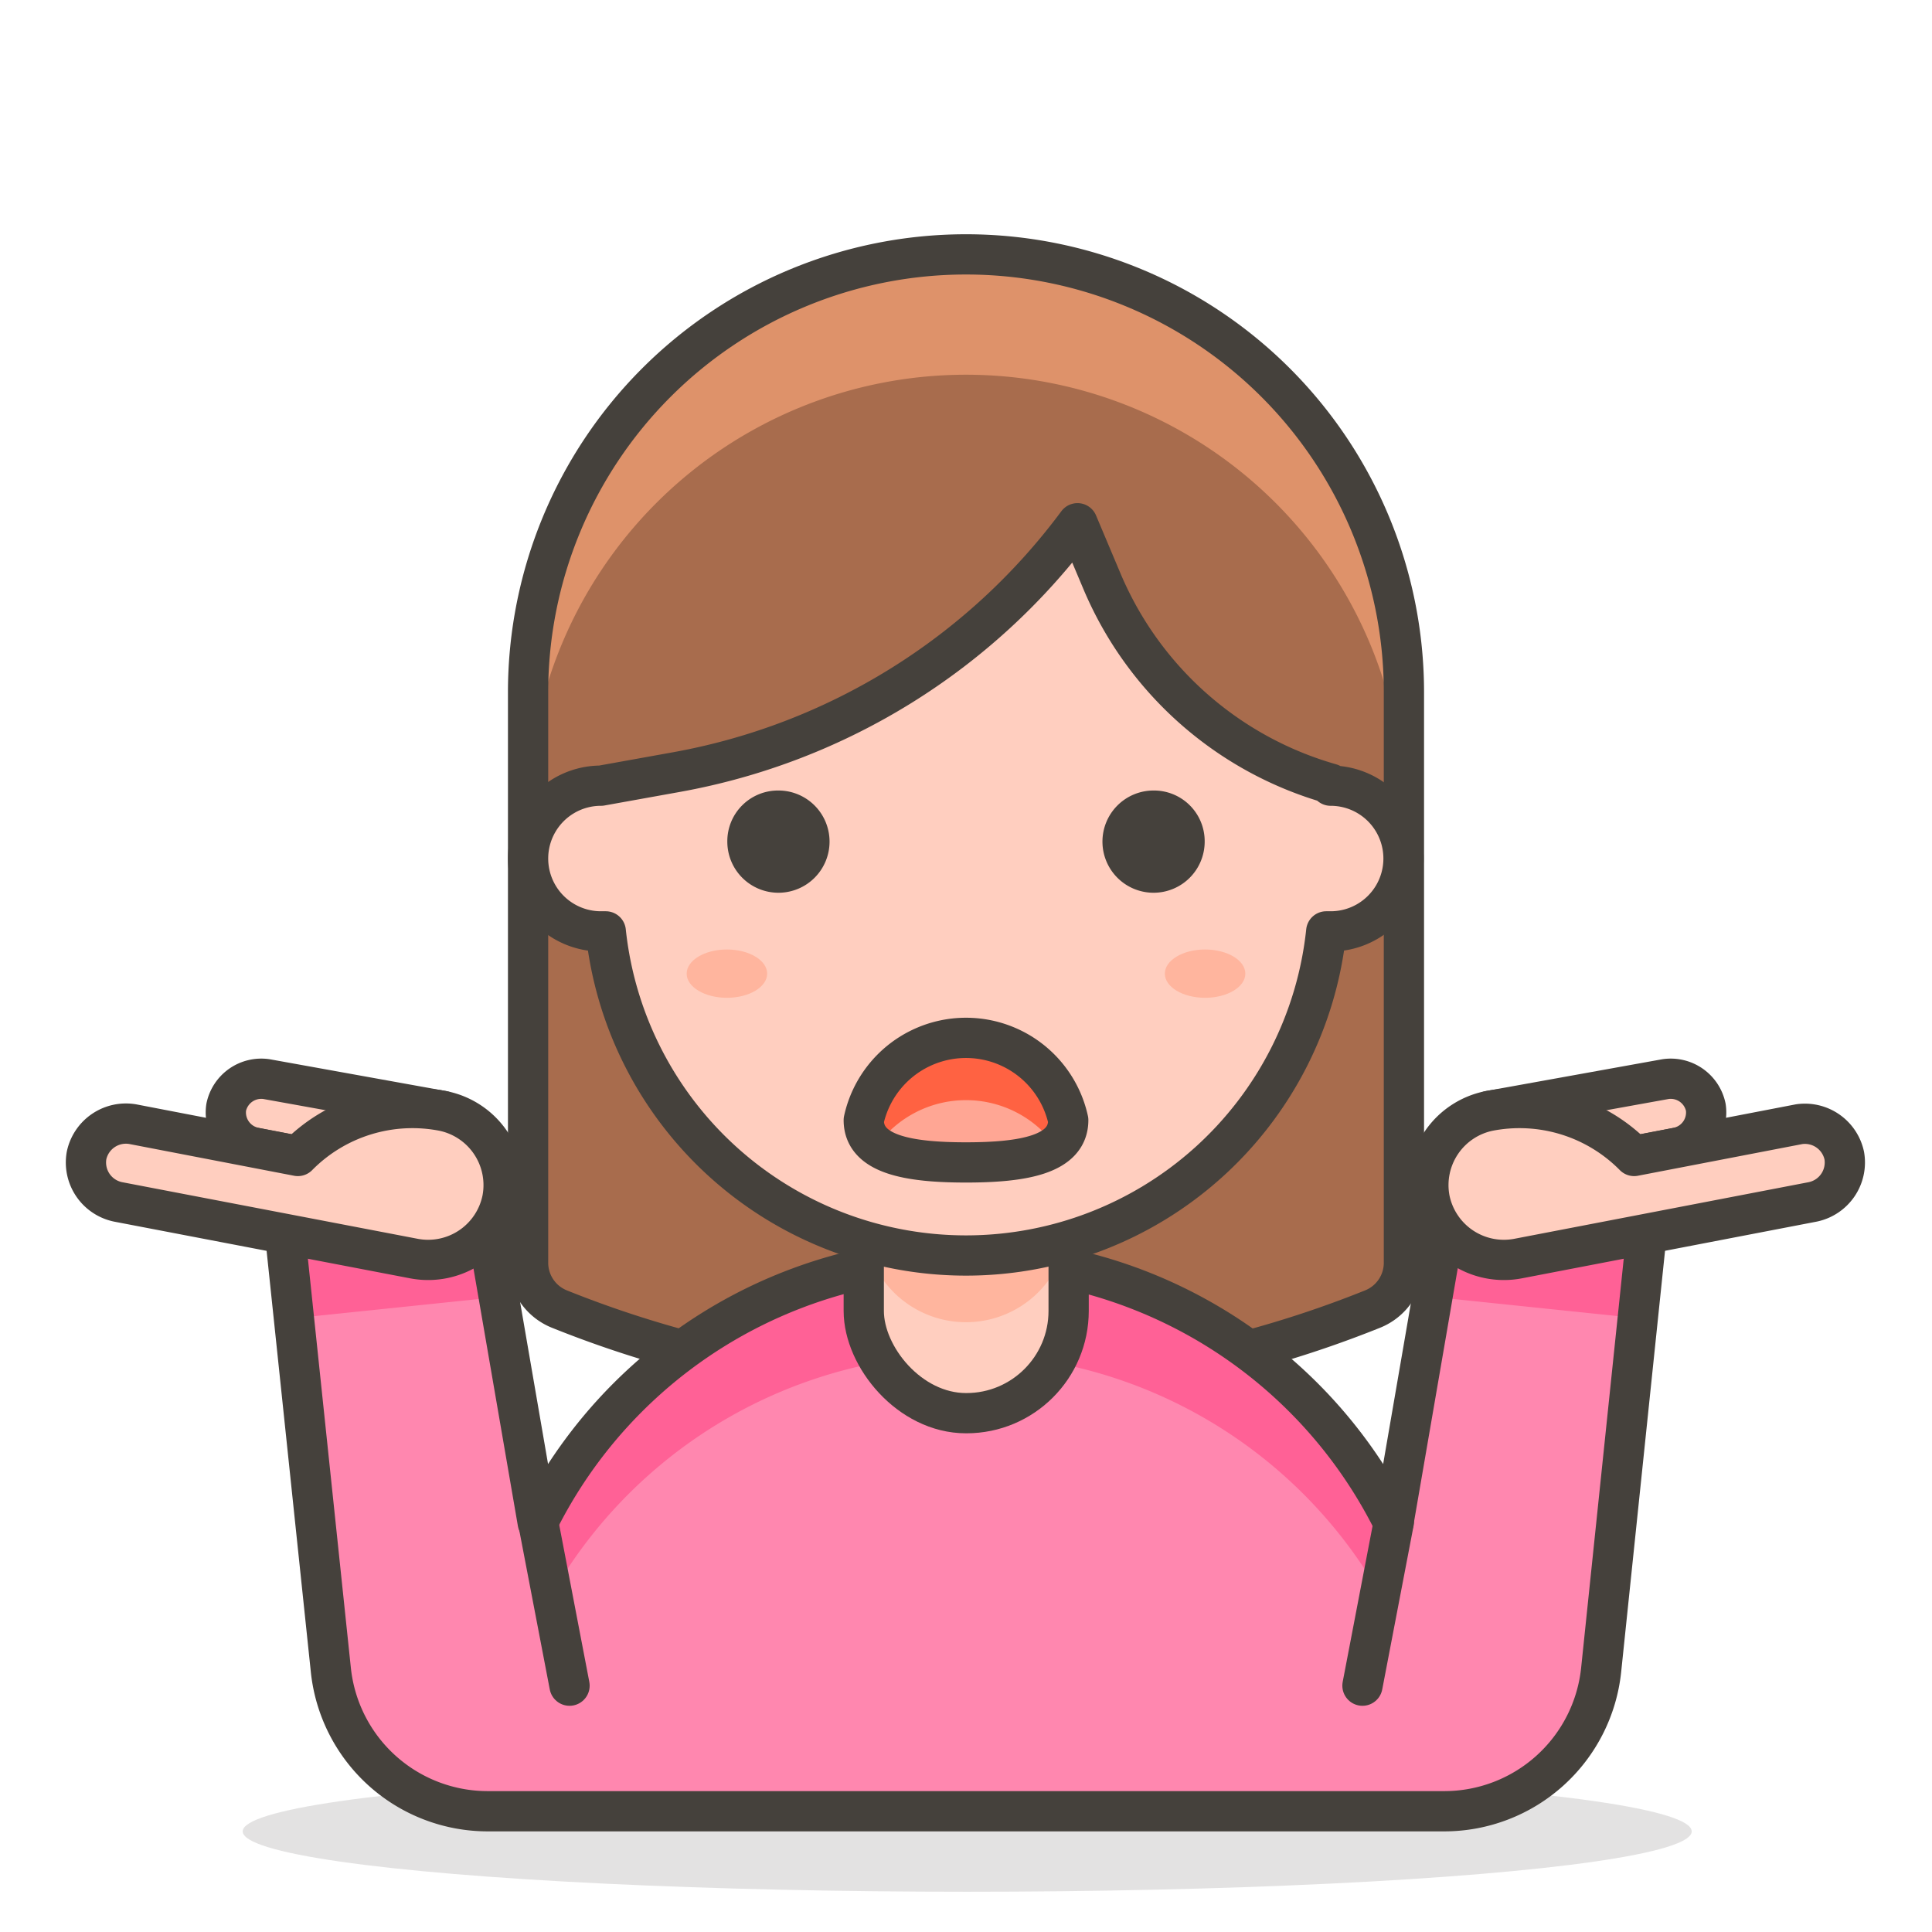
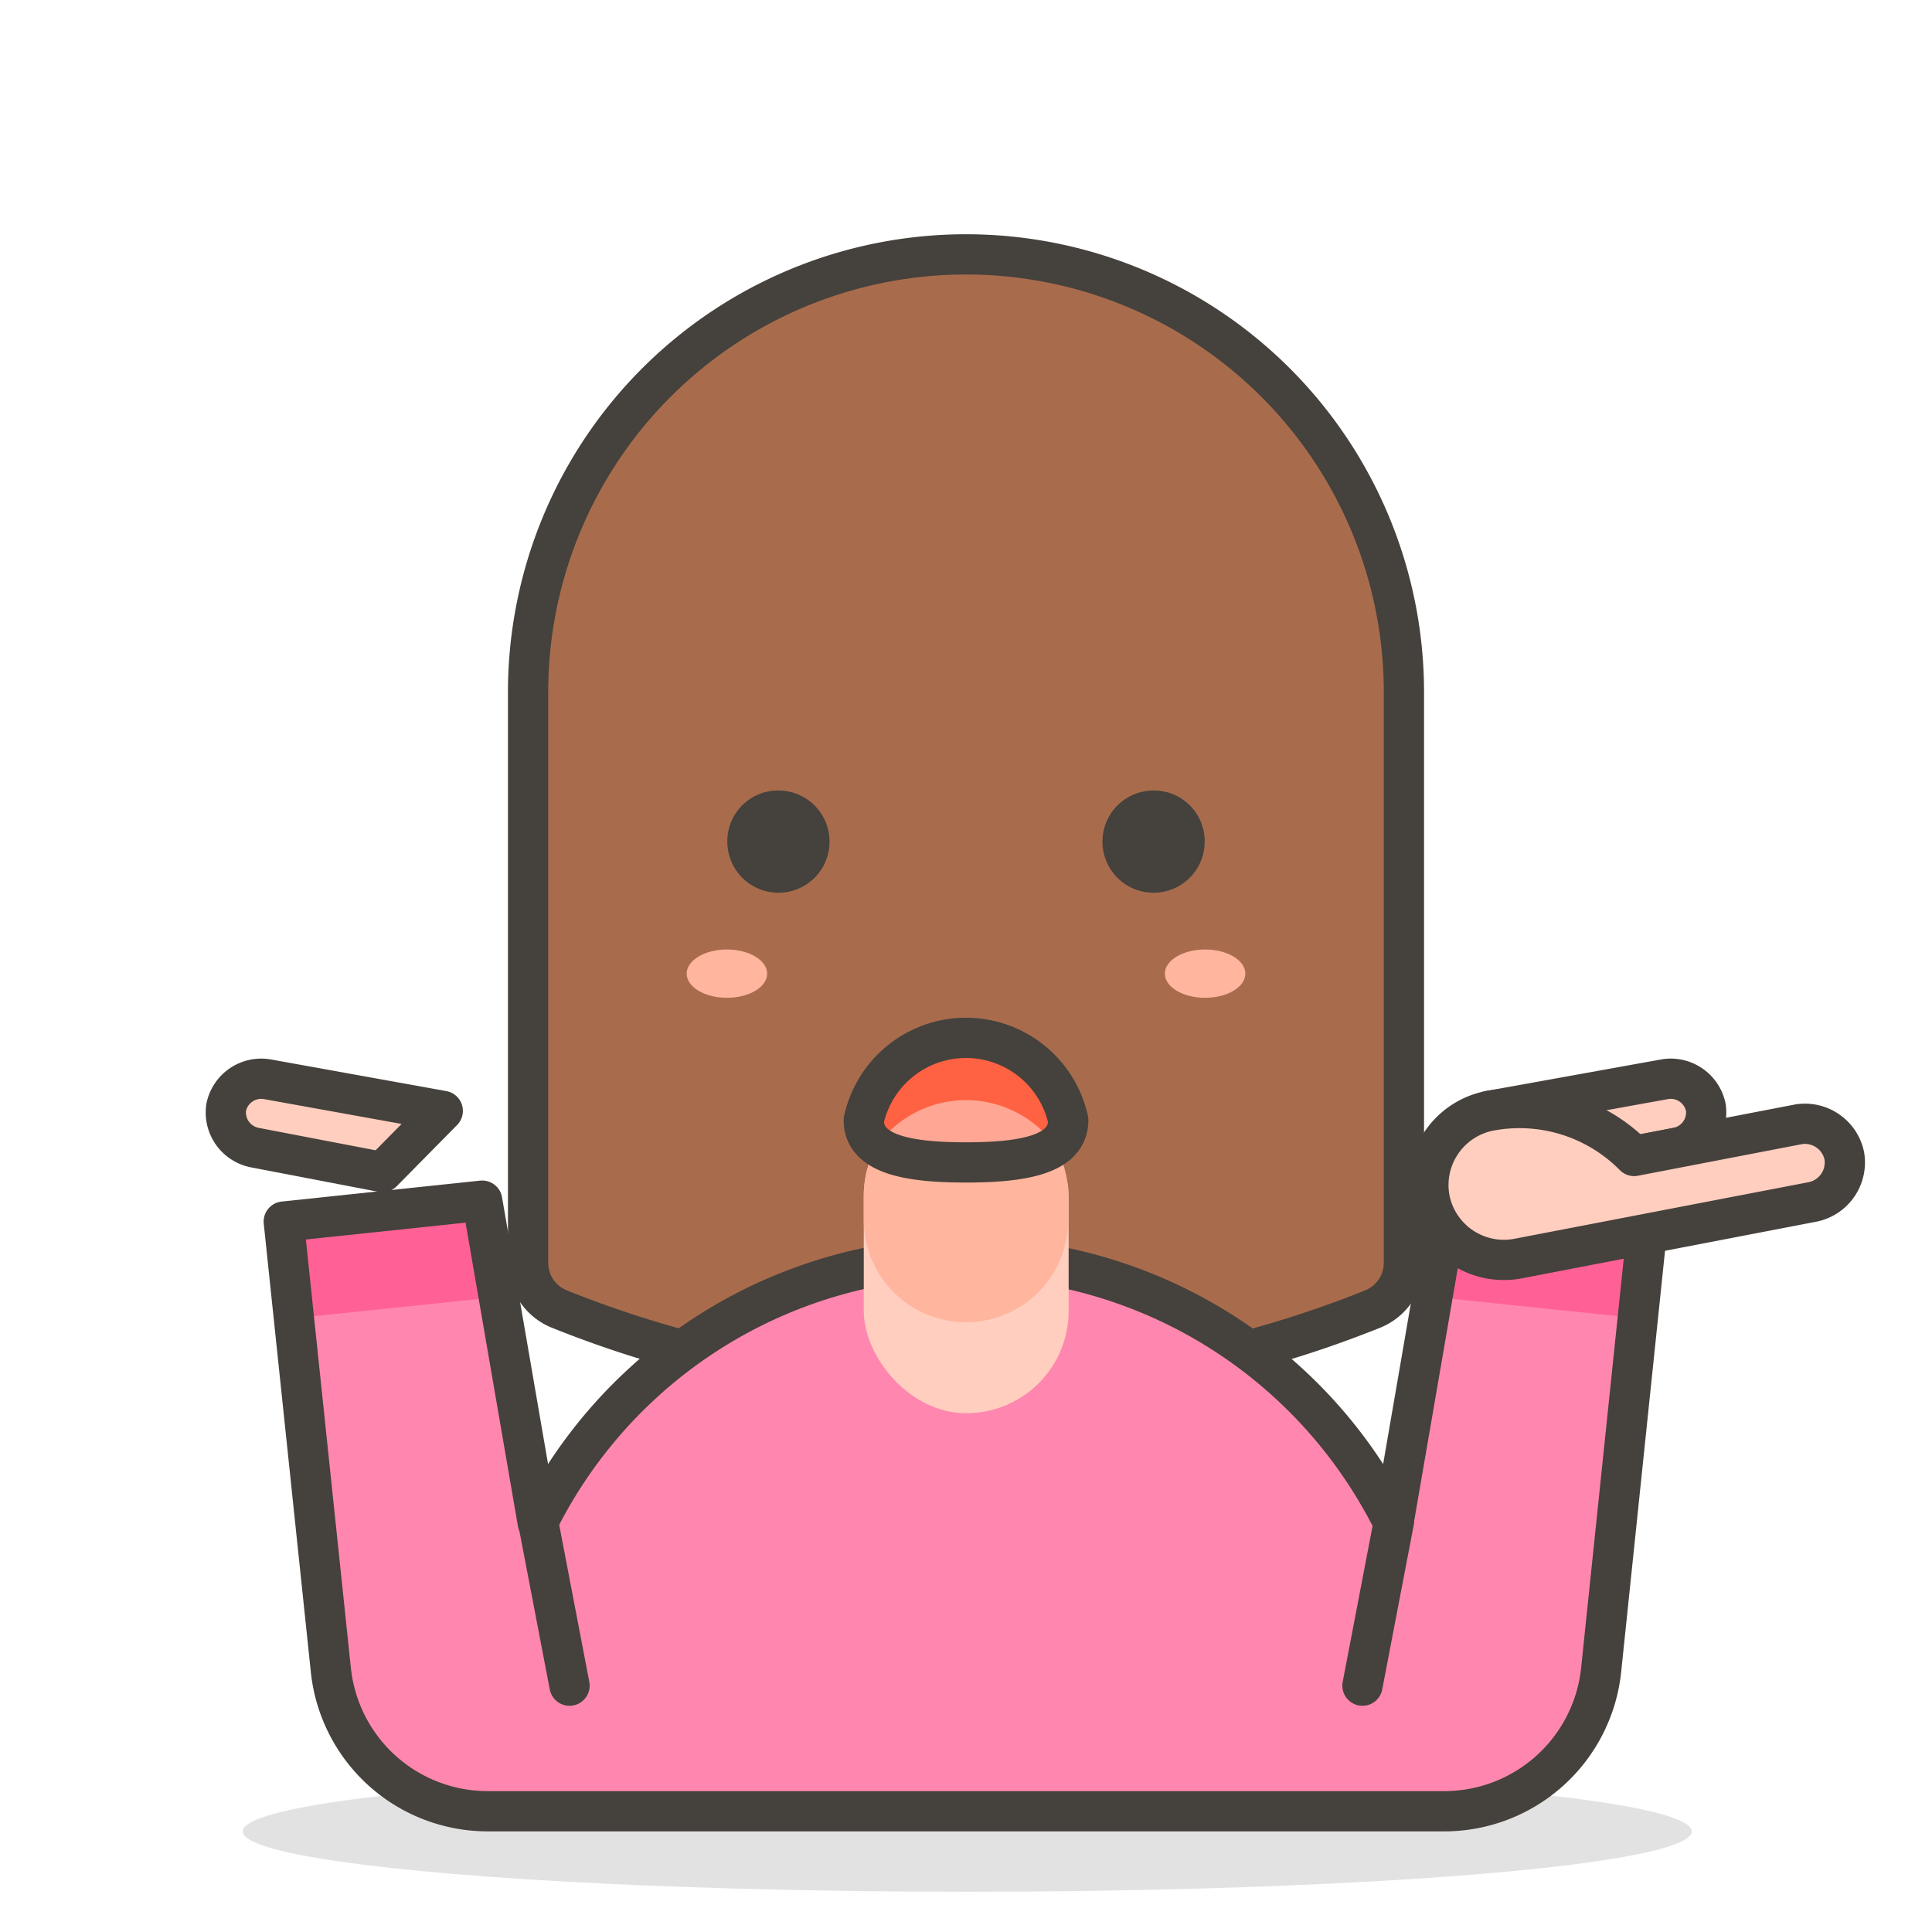
<svg xmlns="http://www.w3.org/2000/svg" id="Icons" viewBox="0 0 48 48">
  <defs>
    <style>.cls-1{fill:#a86c4d;}.cls-2{fill:#de926a;}.cls-3{fill:none;}.cls-10,.cls-3,.cls-9{stroke:#45413c;stroke-linecap:round;stroke-linejoin:round;}.cls-10,.cls-4{fill:#45413c;}.cls-4{opacity:0.15;}.cls-5{fill:#ff87af;}.cls-6{fill:#ff6196;}.cls-7,.cls-9{fill:#ffcebf;}.cls-8{fill:#ffb59e;}.cls-11{fill:#ff6242;}.cls-12{fill:#ffa694;}</style>
  </defs>
  <title>249-woman-shrugging-2</title>
  <path id="_Path_" data-name="&lt;Path&gt;" class="cls-1" d="M24,6.32A10.88,10.88,0,0,1,34.88,17.19V31.38a1.24,1.24,0,0,1-.77,1.14h0a27.09,27.09,0,0,1-20.22,0h0a1.24,1.24,0,0,1-.77-1.14V17.19A10.88,10.88,0,0,1,24,6.32Z" />
-   <path id="_Path_2" data-name="&lt;Path&gt;" class="cls-2" d="M24,6.32A10.88,10.88,0,0,0,13.12,17.19v3a10.88,10.88,0,0,1,21.76,0v-3A10.88,10.88,0,0,0,24,6.32Z" />
  <path id="_Path_3" data-name="&lt;Path&gt;" class="cls-3" d="M24,6.32A10.88,10.88,0,0,1,34.88,17.19V31.38a1.24,1.24,0,0,1-.77,1.14h0a27.09,27.09,0,0,1-20.22,0h0a1.24,1.24,0,0,1-.77-1.14V17.19A10.88,10.88,0,0,1,24,6.32Z" />
  <ellipse id="_Ellipse_" data-name="&lt;Ellipse&gt;" class="cls-4" cx="24.03" cy="45.5" rx="18" ry="1.5" />
  <path id="_Path_4" data-name="&lt;Path&gt;" class="cls-5" d="M36,29.83l-1.38,8a11.87,11.87,0,0,0-21.26,0l-1.38-8-4.93.52L8.22,41.49A3.92,3.92,0,0,0,12.12,45H35.88a3.92,3.92,0,0,0,3.9-3.51l1.16-11.14Z" />
  <polygon class="cls-6" points="7.06 30.35 7.31 32.75 12.41 32.22 11.99 29.83 7.06 30.35" />
  <polygon class="cls-6" points="36.01 29.83 35.59 32.22 40.69 32.75 40.94 30.35 36.01 29.83" />
-   <path class="cls-6" d="M24,31.22a11.88,11.88,0,0,0-10.63,6.59l.34,1.8a11.86,11.86,0,0,1,20.58,0l.34-1.8A11.88,11.88,0,0,0,24,31.22Z" />
  <path id="_Path_5" data-name="&lt;Path&gt;" class="cls-3" d="M36,29.83l-1.38,8a11.87,11.87,0,0,0-21.26,0l-1.38-8-4.93.52L8.22,41.49A3.92,3.92,0,0,0,12.12,45H35.88a3.92,3.92,0,0,0,3.9-3.51l1.16-11.14Z" />
  <rect id="_Rectangle_" data-name="&lt;Rectangle&gt;" class="cls-7" x="21.46" y="27.17" width="5.09" height="7.94" rx="2.54" ry="2.54" />
  <path id="_Path_6" data-name="&lt;Path&gt;" class="cls-8" d="M24,27.17a2.54,2.54,0,0,0-2.54,2.54v.6a2.54,2.54,0,0,0,5.08,0v-.59A2.54,2.54,0,0,0,24,27.17Z" />
-   <rect id="_Rectangle_2" data-name="&lt;Rectangle&gt;" class="cls-3" x="21.46" y="27.17" width="5.09" height="7.94" rx="2.54" ry="2.54" />
  <path id="_Path_7" data-name="&lt;Path&gt;" class="cls-9" d="M9.5,29.12l-3.18-.61a.89.89,0,0,1-.7-1h0a.89.89,0,0,1,1-.7L11,27.6Z" />
-   <path id="_Path_8" data-name="&lt;Path&gt;" class="cls-9" d="M3.3,27.93l4.1.79A4,4,0,0,1,11,27.6h0a1.88,1.88,0,0,1,1.48,2.19h0a1.88,1.88,0,0,1-2.19,1.48L2.93,29.86a1,1,0,0,1-.78-1.15A1,1,0,0,1,3.3,27.93Z" />
  <path id="_Path_9" data-name="&lt;Path&gt;" class="cls-9" d="M38.5,29.12l3.18-.61a.89.89,0,0,0,.7-1h0a.89.89,0,0,0-1-.7L37,27.6Z" />
  <path id="_Path_10" data-name="&lt;Path&gt;" class="cls-9" d="M44.7,27.93l-4.1.79A4,4,0,0,0,37,27.6h0a1.88,1.88,0,0,0-1.48,2.19h0a1.88,1.88,0,0,0,2.19,1.48l7.33-1.41a1,1,0,0,0,.78-1.15A1,1,0,0,0,44.7,27.93Z" />
  <line id="_Path_11" data-name="&lt;Path&gt;" class="cls-3" x1="13.37" y1="37.81" x2="14.15" y2="41.88" />
  <line id="_Path_12" data-name="&lt;Path&gt;" class="cls-3" x1="34.63" y1="37.81" x2="33.85" y2="41.88" />
  <g id="_Group_" data-name="&lt;Group&gt;">
-     <path id="_Path_13" data-name="&lt;Path&gt;" class="cls-9" d="M33.06,19.47a8.77,8.77,0,0,1-5.67-5L26.77,13a15.92,15.92,0,0,1-9.95,6.18l-1.89.34a1.81,1.81,0,0,0,0,3.62h.12a9,9,0,0,0,17.9,0h.11a1.81,1.81,0,1,0,0-3.62Z" />
-   </g>
+     </g>
  <path id="_Path_14" data-name="&lt;Path&gt;" class="cls-10" d="M18.57,20.91a.77.77,0,1,0,.77-.77A.76.76,0,0,0,18.57,20.91Z" />
  <path id="_Path_15" data-name="&lt;Path&gt;" class="cls-10" d="M29.43,20.91a.77.77,0,1,1-.77-.77A.76.76,0,0,1,29.43,20.91Z" />
  <ellipse id="_Ellipse_2" data-name="&lt;Ellipse&gt;" class="cls-8" cx="18.06" cy="24.19" rx="1" ry="0.6" />
  <ellipse id="_Ellipse_3" data-name="&lt;Ellipse&gt;" class="cls-8" cx="29.94" cy="24.19" rx="1" ry="0.6" />
  <path id="_Path_16" data-name="&lt;Path&gt;" class="cls-11" d="M26.54,27.83c0,.86-1.13,1.05-2.54,1.05s-2.54-.19-2.54-1.05a2.6,2.6,0,0,1,5.08,0Z" />
  <path id="_Path_17" data-name="&lt;Path&gt;" class="cls-12" d="M26.21,28.46a2.73,2.73,0,0,0-4.42,0,4,4,0,0,0,2.21.42A4,4,0,0,0,26.21,28.46Z" />
  <path id="_Path_18" data-name="&lt;Path&gt;" class="cls-3" d="M26.54,27.83c0,.86-1.13,1.05-2.54,1.05s-2.54-.19-2.54-1.05a2.6,2.6,0,0,1,5.08,0Z" />
</svg>